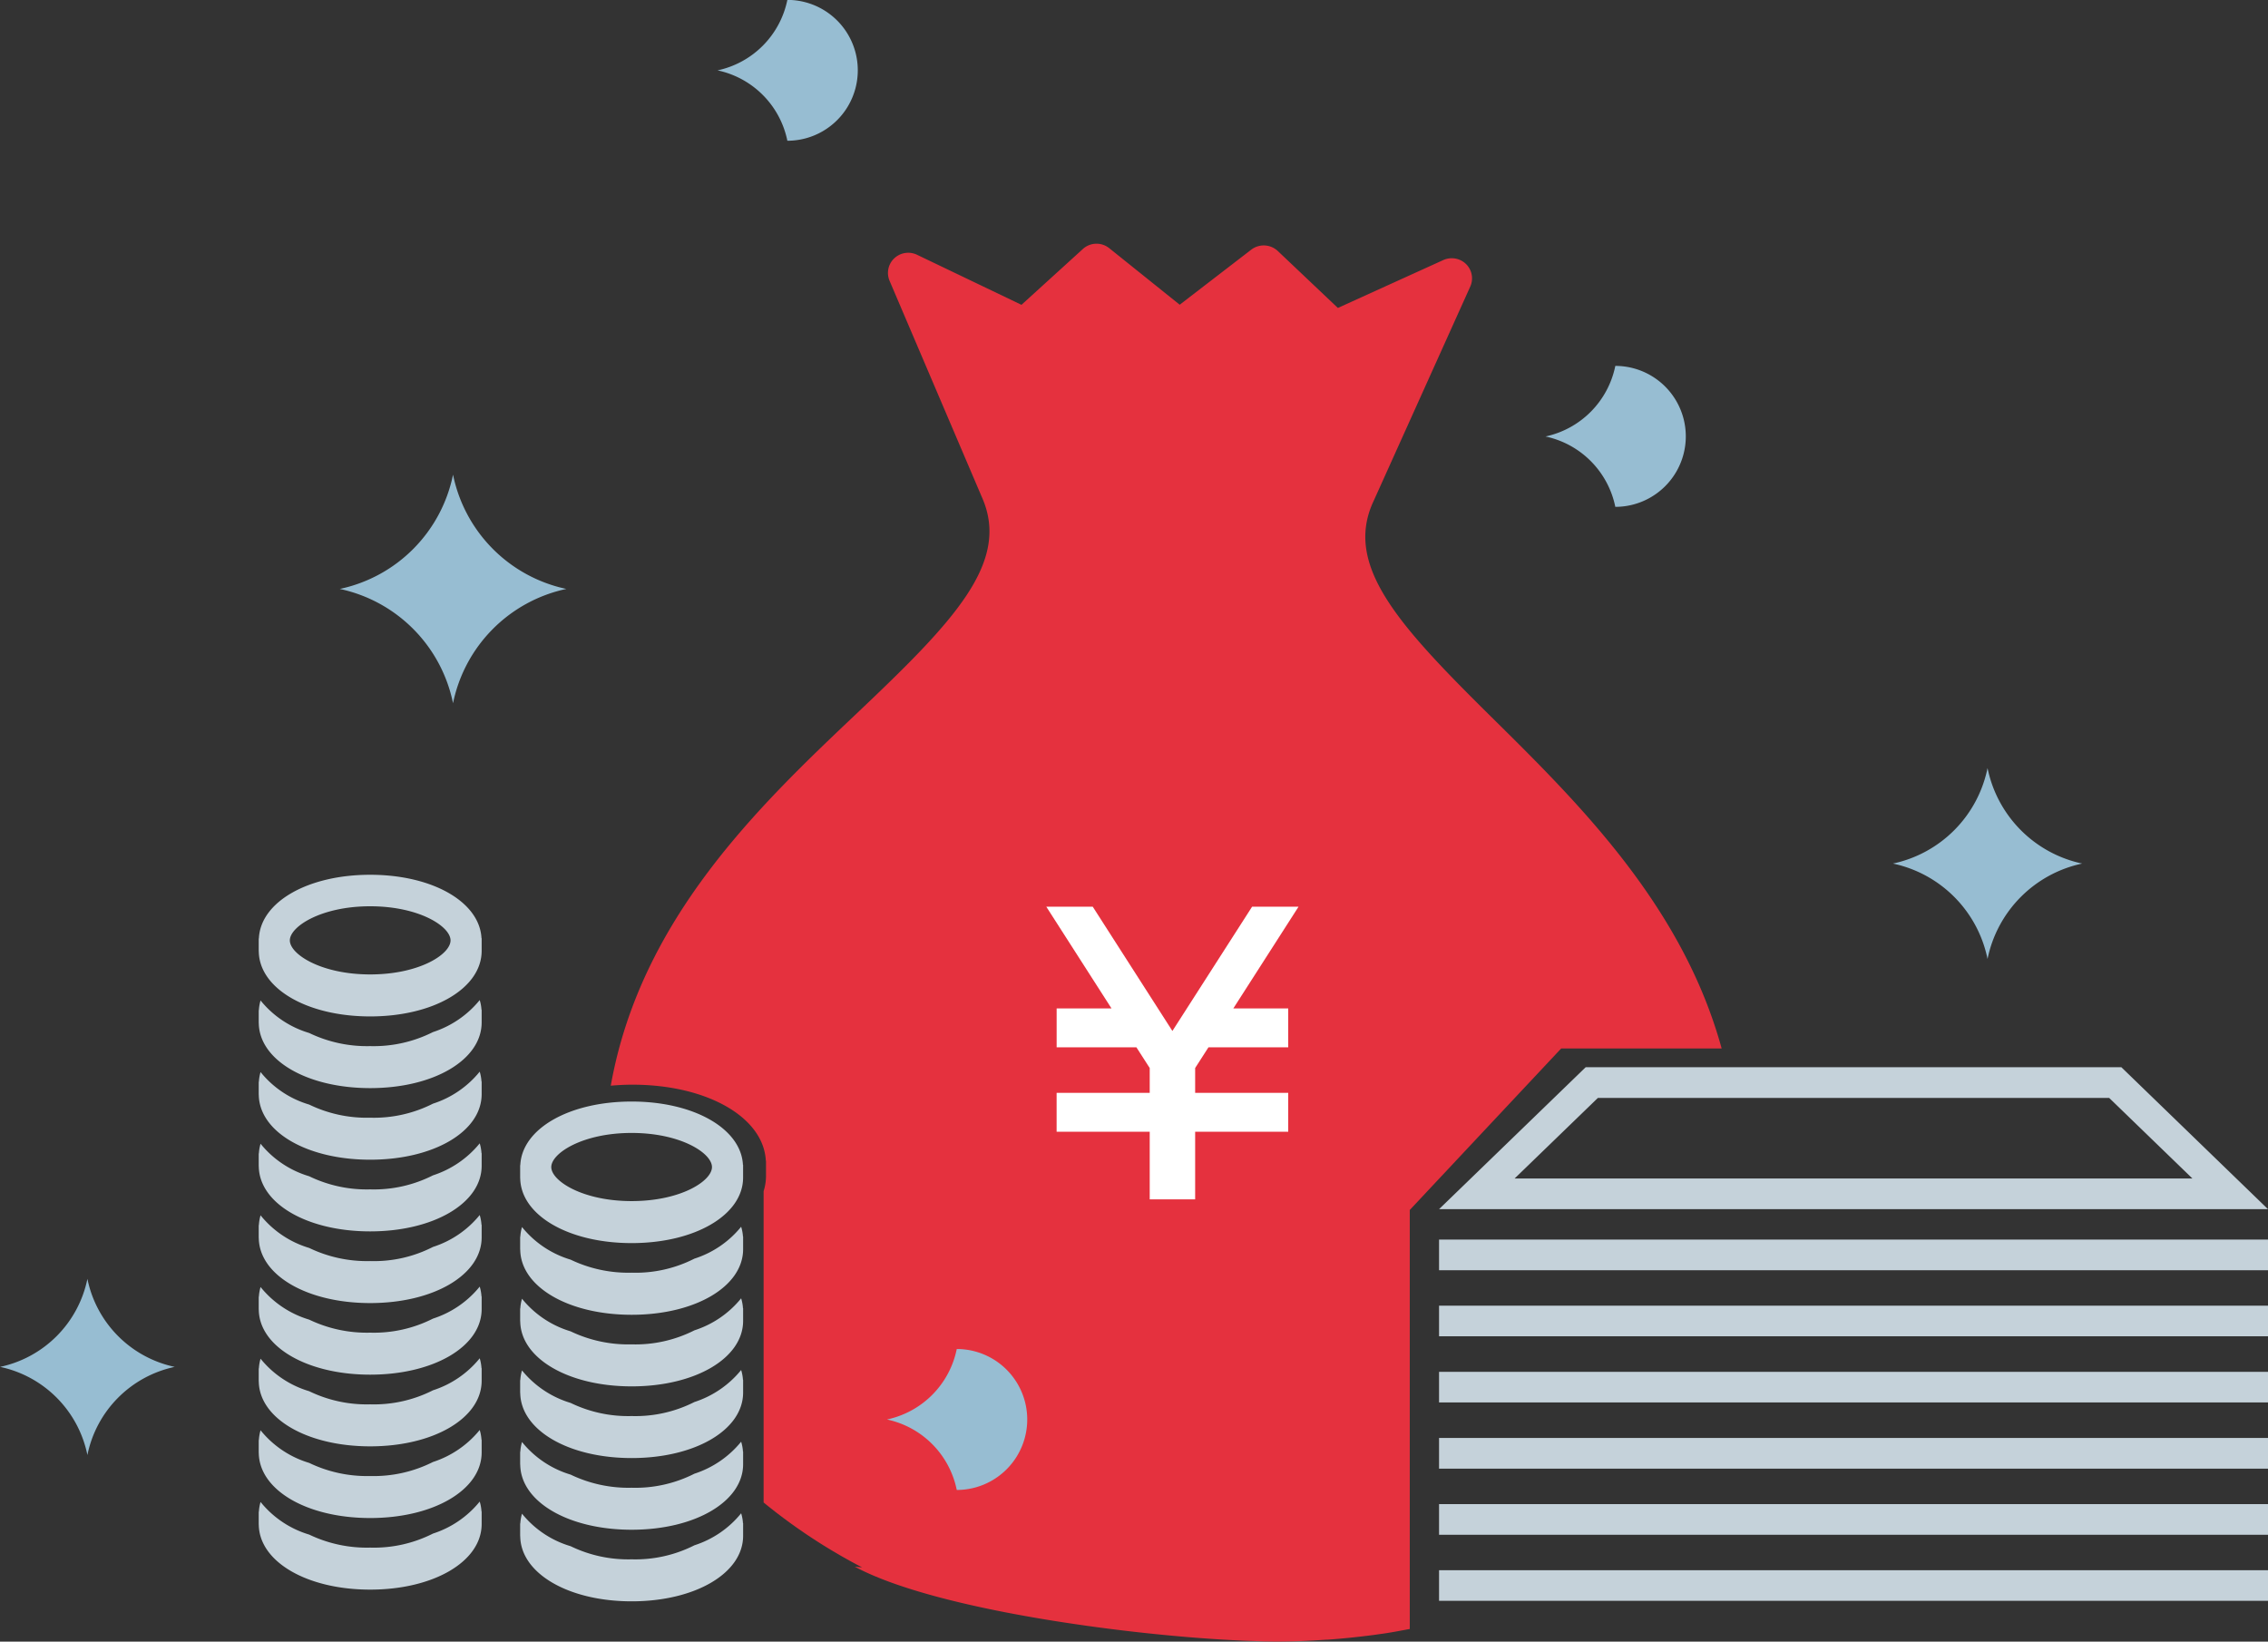
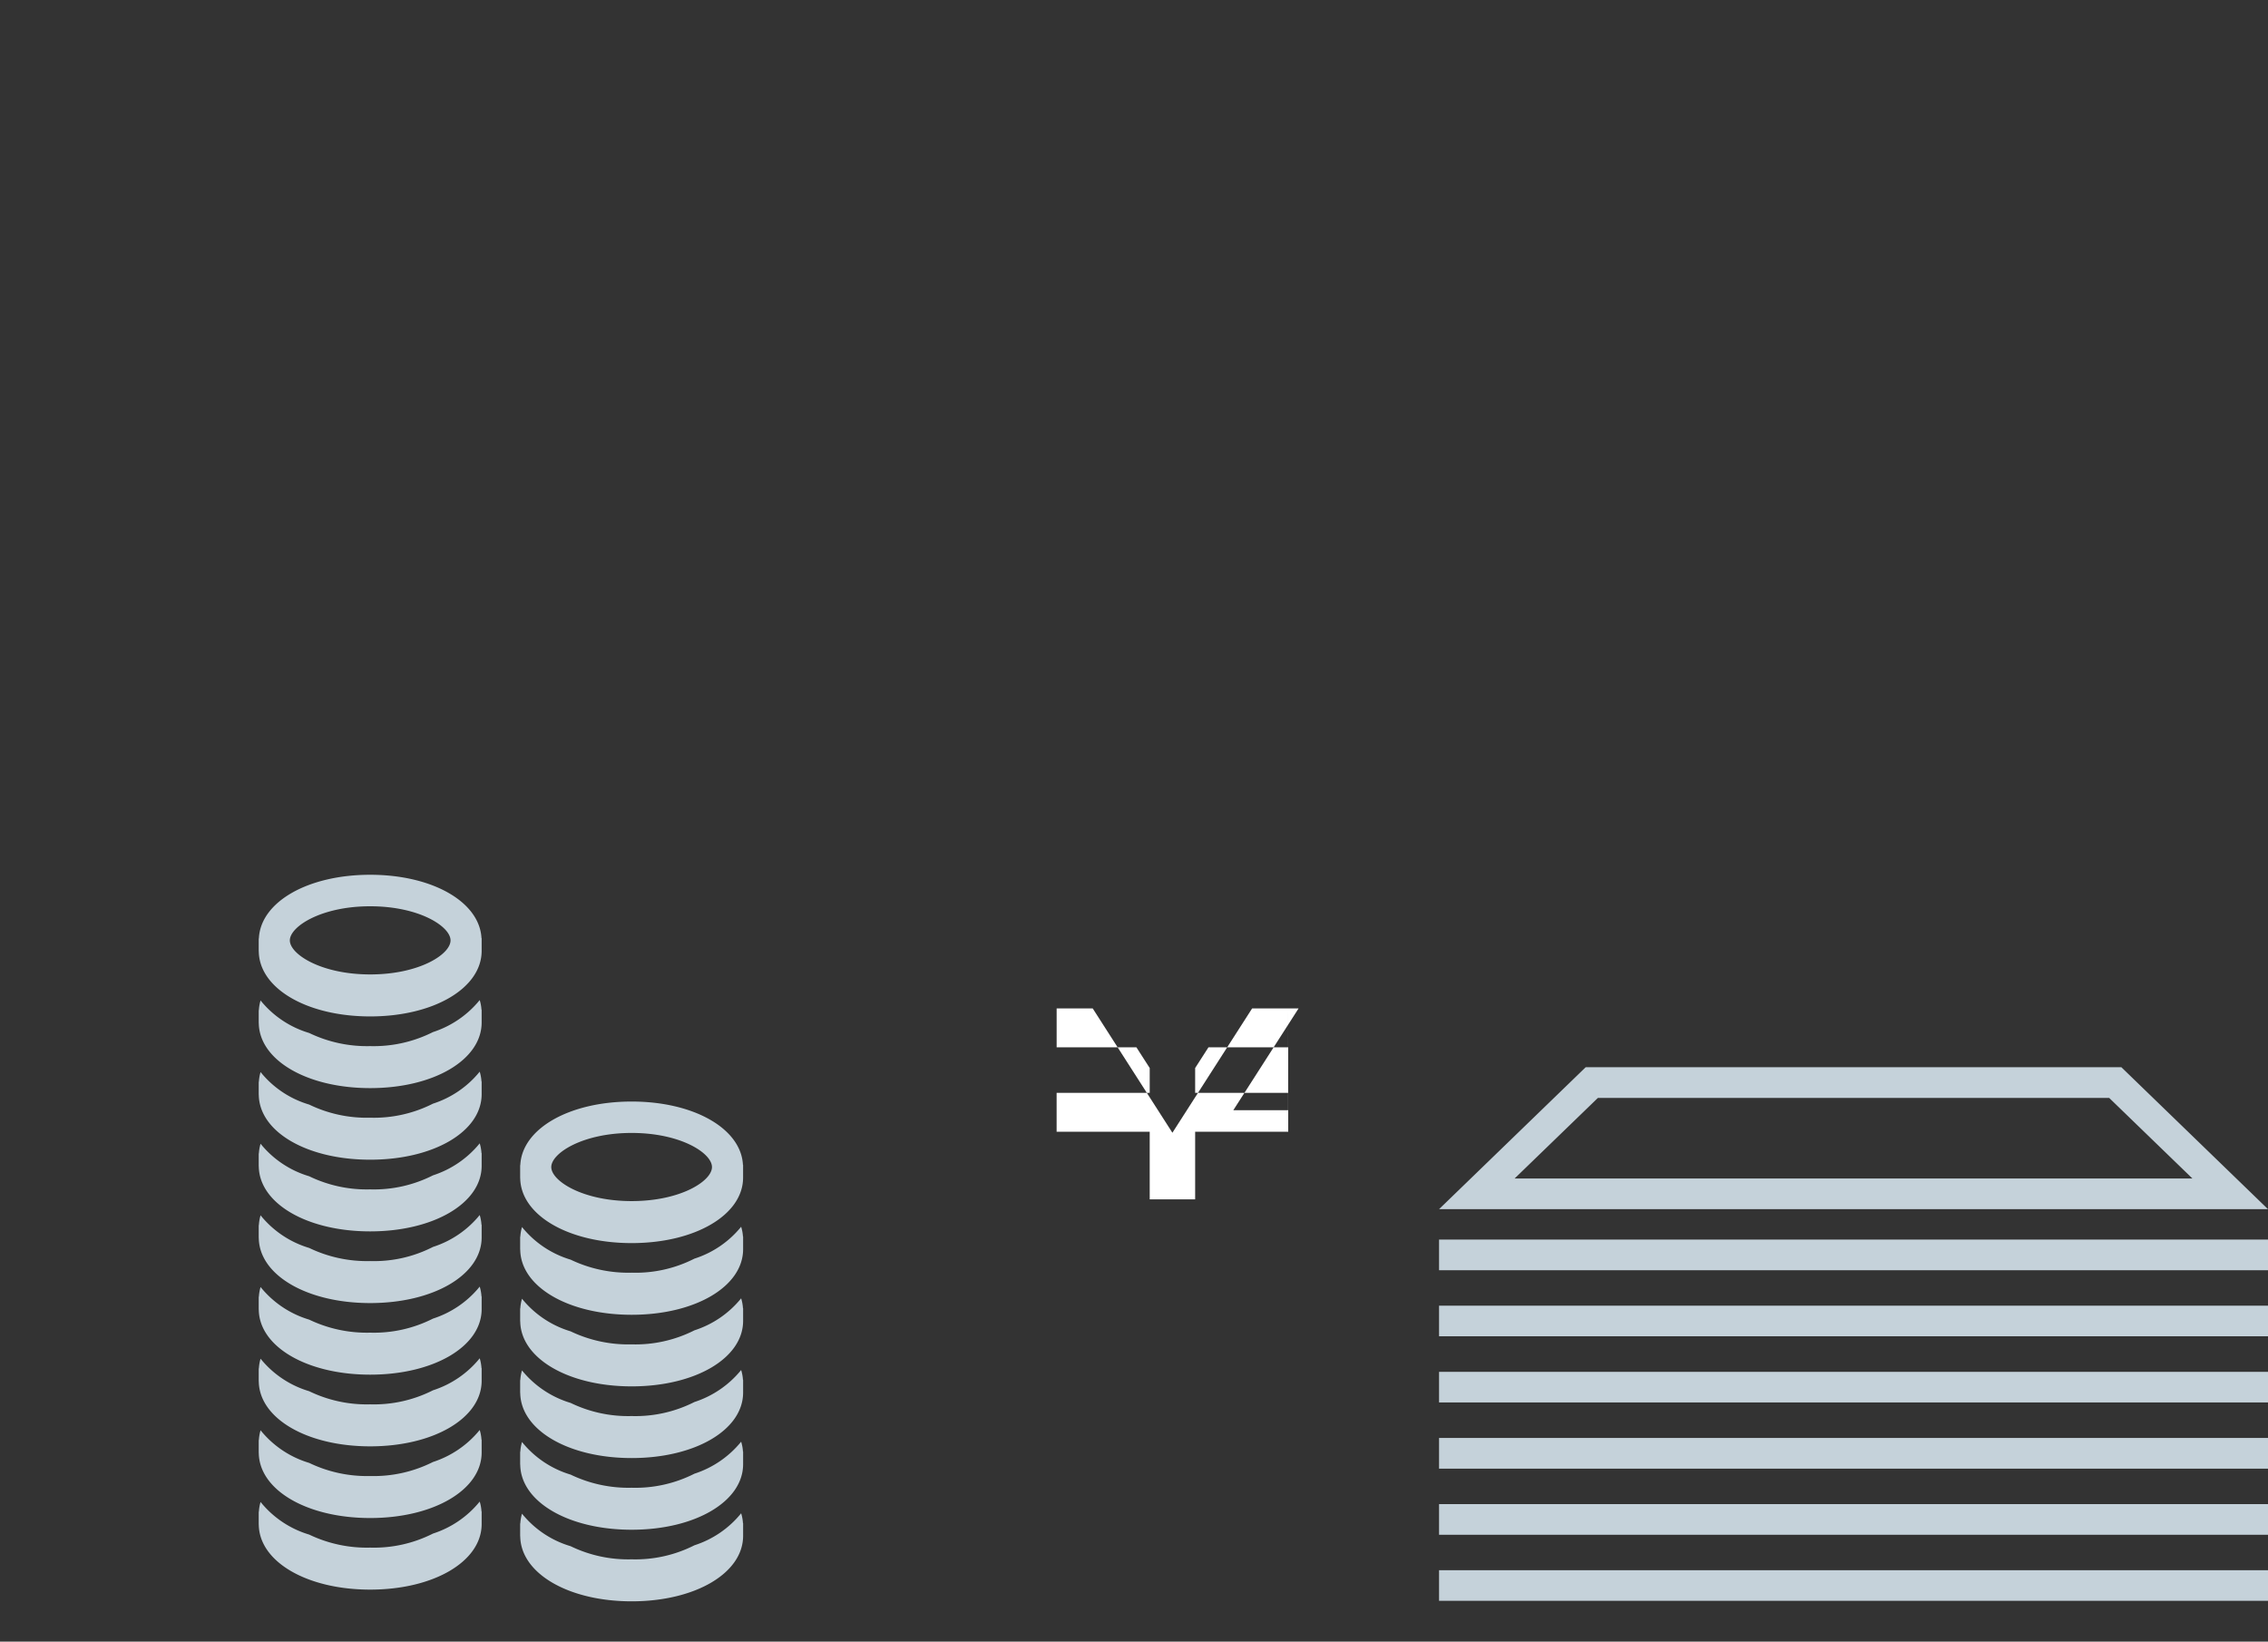
<svg xmlns="http://www.w3.org/2000/svg" id="img04.svg" width="224.625" height="162.59" viewBox="0 0 224.625 162.59">
  <rect x="0" y="0" width="224.625" height="162.59" fill="#333333" stroke="none" />
  <defs>
    <style>
      .cls-1 {
        fill: #e5313e;
      }

      .cls-1, .cls-2, .cls-3, .cls-4 {
        fill-rule: evenodd;
      }

      .cls-2 {
        fill: #97bdd2;
      }

      .cls-3 {
        fill: #fff;
      }

      .cls-4 {
        fill: #c5d2da;
      }
    </style>
  </defs>
-   <path id="シェイプ_599" data-name="シェイプ 599" class="cls-1" d="M582.888,1897H567l-15,16v41.5c-0.765.14-1.527,0.29-2.3,0.41-0.392.06-.786,0.11-1.182,0.17-1.453.19-2.924,0.35-4.413,0.46-0.137.01-.275,0.02-0.412,0.02-1.6.11-3.211,0.18-4.845,0.18h-0.22l-0.789-.01c-0.33,0-.652-0.02-0.981-0.03-0.54-.02-1.078-0.03-1.614-0.06-10.488-.45-30.1-2.96-38.211-7.31l0.731,0.07a56.445,56.445,0,0,1-9.76-6.43v-30.83a5.071,5.071,0,0,0,.237-1.5v-1.55l-0.017.05c-0.2-4.32-5.813-7.55-13.224-7.55-0.732,0-1.441.04-2.134,0.1,2.939-16.53,14.7-27.72,24.393-36.9,9.541-9.05,15.244-14.92,12.363-21.39l-9.144-21.43a1.992,1.992,0,0,1,.47-2.23,2.017,2.017,0,0,1,2.265-.34l10.33,4.95,6.07-5.52a2.012,2.012,0,0,1,2.634-.08l6.968,5.59,7.081-5.45a2.034,2.034,0,0,1,2.632.13l5.952,5.64,10.434-4.74a2.03,2.03,0,0,1,2.257.39,1.984,1.984,0,0,1,.421,2.23l-9.568,21.23c-3.027,6.43,2.554,12.41,11.909,21.65C568.875,1872.86,579.038,1882.97,582.888,1897Z" transform="translate(-412.375 -1793.16)" />
-   <path id="シェイプ_600" data-name="シェイプ 600" class="cls-2" d="M412.384,1928.54a11.2,11.2,0,0,1,8.648,8.73,11.2,11.2,0,0,1,8.648-8.73,11.2,11.2,0,0,1-8.648-8.72A11.205,11.205,0,0,1,412.384,1928.54Zm153.059-92.15a8.96,8.96,0,0,1,6.915,6.97,6.98,6.98,0,0,0,0-13.96A8.982,8.982,0,0,1,565.443,1836.39Zm-65.225,97.36a8.949,8.949,0,0,1,6.915,6.98,6.98,6.98,0,0,0,0-13.96A8.949,8.949,0,0,1,500.218,1933.75Zm-54.191-82.26a14.539,14.539,0,0,1,11.217,11.32,14.551,14.551,0,0,1,11.224-11.32,14.538,14.538,0,0,1-11.224-11.32A14.526,14.526,0,0,1,446.027,1851.49Zm153.826,27.2a12.13,12.13,0,0,1,9.37,9.45,12.138,12.138,0,0,1,9.372-9.45,12.149,12.149,0,0,1-9.372-9.46A12.141,12.141,0,0,1,599.853,1878.69Zm-116.412-78.56a8.951,8.951,0,0,1,6.915,6.97,6.975,6.975,0,0,0,0-13.95A8.975,8.975,0,0,1,483.441,1800.13Z" transform="translate(-412.375 -1793.16)" />
-   <path id="シェイプ_600-2" data-name="シェイプ 600" class="cls-3" d="M539.962,1893.04v3.85h-7.9l-1.318,2.05v2.46h9.218v3.85h-9.218v6.7h-4.5v-6.7h-9.22v-3.85h9.22v-2.46l-1.318-2.05h-7.9v-3.85h5.436L516,1882.96H520.6l7.891,12.31,7.894-12.31h4.6l-6.463,10.08h5.433Z" transform="translate(-412.375 -1793.16)" />
+   <path id="シェイプ_600-2" data-name="シェイプ 600" class="cls-3" d="M539.962,1893.04v3.85h-7.9l-1.318,2.05v2.46h9.218v3.85h-9.218v6.7h-4.5v-6.7h-9.22v-3.85h9.22v-2.46l-1.318-2.05h-7.9v-3.85h5.436H520.6l7.891,12.31,7.894-12.31h4.6l-6.463,10.08h5.433Z" transform="translate(-412.375 -1793.16)" />
  <path id="シェイプ_598" data-name="シェイプ 598" class="cls-4" d="M460.063,1886.1c-0.166-3.6-4.844-6.3-11.025-6.3-6.2,0-10.881,2.71-11.024,6.33l-0.015-.04v1.29h0.006c0.04,3.68,4.77,6.45,11.033,6.45,6.288,0,11.029-2.79,11.041-6.48h0v-1.29Zm-11.025,3.57c-4.857,0-7.957-2-7.957-3.37s3.1-3.38,7.957-3.38,7.959,2,7.959,3.38S453.9,1889.67,449.038,1889.67Zm10.848,2.54a9.914,9.914,0,0,1-4.63,3.17,13.046,13.046,0,0,1-6.218,1.39,13.191,13.191,0,0,1-6.041-1.3,9.775,9.775,0,0,1-4.815-3.22,4.085,4.085,0,0,0-.168.98l-0.015-.04v1.29h0.006c0.04,3.68,4.77,6.45,11.033,6.45,6.288,0,11.029-2.79,11.041-6.49h0v-1.29l-0.016.04A4.224,4.224,0,0,0,459.886,1892.21Zm0,7.09a9.842,9.842,0,0,1-4.63,3.17,12.928,12.928,0,0,1-6.218,1.39,13.063,13.063,0,0,1-6.041-1.3,9.71,9.71,0,0,1-4.815-3.22,4.262,4.262,0,0,0-.168.98l-0.015-.03v1.29h0.006c0.04,3.68,4.77,6.44,11.033,6.44,6.288,0,11.029-2.78,11.041-6.48h0v-1.29l-0.016.04A4.307,4.307,0,0,0,459.886,1899.3Zm0,7.1a9.914,9.914,0,0,1-4.63,3.17,12.928,12.928,0,0,1-6.218,1.39,13.063,13.063,0,0,1-6.041-1.3,9.775,9.775,0,0,1-4.815-3.22,4.172,4.172,0,0,0-.168.98l-0.015-.04v1.29h0.006c0.04,3.68,4.77,6.45,11.033,6.45,6.288,0,11.029-2.79,11.041-6.48h0v-1.3l-0.016.05A4.213,4.213,0,0,0,459.886,1906.4Zm0,7.1a9.829,9.829,0,0,1-4.63,3.16,12.8,12.8,0,0,1-6.218,1.4,13.191,13.191,0,0,1-6.041-1.3,9.787,9.787,0,0,1-4.815-3.23,4.255,4.255,0,0,0-.168.99l-0.015-.04v1.29h0.006c0.04,3.68,4.77,6.45,11.033,6.45,6.288,0,11.029-2.79,11.041-6.49h0v-1.29l-0.016.04A4.224,4.224,0,0,0,459.886,1913.5Zm0,7.09a9.842,9.842,0,0,1-4.63,3.17,12.928,12.928,0,0,1-6.218,1.39,13.2,13.2,0,0,1-6.041-1.29,9.787,9.787,0,0,1-4.815-3.23,4.262,4.262,0,0,0-.168.98l-0.015-.03v1.29h0.006c0.04,3.67,4.77,6.44,11.033,6.44,6.288,0,11.029-2.78,11.041-6.48h0v-1.29l-0.016.04A4.213,4.213,0,0,0,459.886,1920.59Zm0,7.1a9.842,9.842,0,0,1-4.63,3.17,12.928,12.928,0,0,1-6.218,1.39,13.063,13.063,0,0,1-6.041-1.3,9.775,9.775,0,0,1-4.815-3.22,4.172,4.172,0,0,0-.168.98l-0.015-.04v1.3h0.006c0.04,3.67,4.77,6.44,11.033,6.44,6.288,0,11.029-2.79,11.041-6.48h0v-1.29l-0.016.04A4.213,4.213,0,0,0,459.886,1927.69Zm0,7.1a9.914,9.914,0,0,1-4.63,3.17,13.046,13.046,0,0,1-6.218,1.39,13.191,13.191,0,0,1-6.041-1.3,9.787,9.787,0,0,1-4.815-3.23,4.262,4.262,0,0,0-.168.98l-0.015-.03v1.29h0.006c0.04,3.68,4.77,6.45,11.033,6.45,6.288,0,11.029-2.79,11.041-6.48h0v-1.29l-0.016.03A4.224,4.224,0,0,0,459.886,1934.79Zm0,7.09a9.842,9.842,0,0,1-4.63,3.17,12.928,12.928,0,0,1-6.218,1.39,13.2,13.2,0,0,1-6.041-1.29,9.787,9.787,0,0,1-4.815-3.23,4.262,4.262,0,0,0-.168.98l-0.015-.03v1.29h0.006c0.04,3.68,4.77,6.44,11.033,6.44,6.288,0,11.029-2.78,11.041-6.48h0v-1.29l-0.016.04A4.213,4.213,0,0,0,459.886,1941.88Zm26.072-33.33c-0.168-3.6-4.846-6.29-11.024-6.29-6.2,0-10.883,2.7-11.028,6.32l-0.014-.04v1.29l0.006,0.01c0.044,3.67,4.77,6.44,11.036,6.44,6.287,0,11.03-2.79,11.038-6.48h0v-1.29Zm-11.024,3.57c-4.858,0-7.96-2-7.96-3.37s3.1-3.38,7.96-3.38,7.956,2,7.956,3.38S479.793,1912.12,474.934,1912.12Zm10.845,2.54a9.807,9.807,0,0,1-4.628,3.16,12.812,12.812,0,0,1-6.217,1.39,13.207,13.207,0,0,1-6.044-1.29,9.8,9.8,0,0,1-4.815-3.23,4.318,4.318,0,0,0-.169.98l-0.014-.03v1.29H463.9c0.044,3.68,4.77,6.45,11.036,6.45,6.287,0,11.03-2.79,11.038-6.49h0v-1.29l-0.014.04A4.227,4.227,0,0,0,485.779,1914.66Zm0,7.09a9.821,9.821,0,0,1-4.628,3.17,12.927,12.927,0,0,1-6.217,1.39,13.207,13.207,0,0,1-6.044-1.29,9.8,9.8,0,0,1-4.815-3.23,4.318,4.318,0,0,0-.169.98l-0.014-.03v1.29H463.9c0.044,3.67,4.77,6.44,11.036,6.44,6.287,0,11.03-2.78,11.038-6.48h0v-1.29l-0.014.04A4.216,4.216,0,0,0,485.779,1921.75Zm0,7.1a9.892,9.892,0,0,1-4.628,3.17,12.927,12.927,0,0,1-6.217,1.39,13.067,13.067,0,0,1-6.044-1.3,9.855,9.855,0,0,1-4.815-3.22,4.225,4.225,0,0,0-.169.98l-0.014-.04v1.29H463.9c0.044,3.68,4.77,6.45,11.036,6.45,6.287,0,11.03-2.78,11.038-6.48h0v-1.29l-0.014.04A4.216,4.216,0,0,0,485.779,1928.85Zm0,7.1a9.892,9.892,0,0,1-4.628,3.17,12.927,12.927,0,0,1-6.217,1.39,13.2,13.2,0,0,1-6.044-1.3,9.8,9.8,0,0,1-4.815-3.23,4.31,4.31,0,0,0-.169.99l-0.014-.04v1.29H463.9c0.044,3.68,4.77,6.45,11.036,6.45,6.287,0,11.03-2.79,11.038-6.48h0v-1.3l-0.014.05A4.216,4.216,0,0,0,485.779,1935.95Zm0,7.09a9.821,9.821,0,0,1-4.628,3.17,12.927,12.927,0,0,1-6.217,1.39,13.067,13.067,0,0,1-6.044-1.3,9.723,9.723,0,0,1-4.815-3.22,4.318,4.318,0,0,0-.169.98l-0.014-.03v1.29H463.9c0.044,3.67,4.77,6.44,11.036,6.44,6.287,0,11.03-2.78,11.038-6.48h0v-1.29l-0.014.04A4.216,4.216,0,0,0,485.779,1943.04Zm135.49-41.14,8.245,7.98H562.385l8.248-7.98h50.636m1.2-3.04H569.424L554.9,1912.92H637l-14.524-14.06h0ZM637,1918.97H554.9v-3.04H637v3.04Zm0,6.54H554.9v-3.03H637v3.03Zm0,6.55H554.9v-3.03H637v3.03Zm0,6.56H554.9v-3.04H637v3.04Zm0,6.55H554.9v-3.04H637v3.04Zm0,6.54H554.9v-3.03H637v3.03Z" transform="translate(-412.375 -1793.16)" />
</svg>